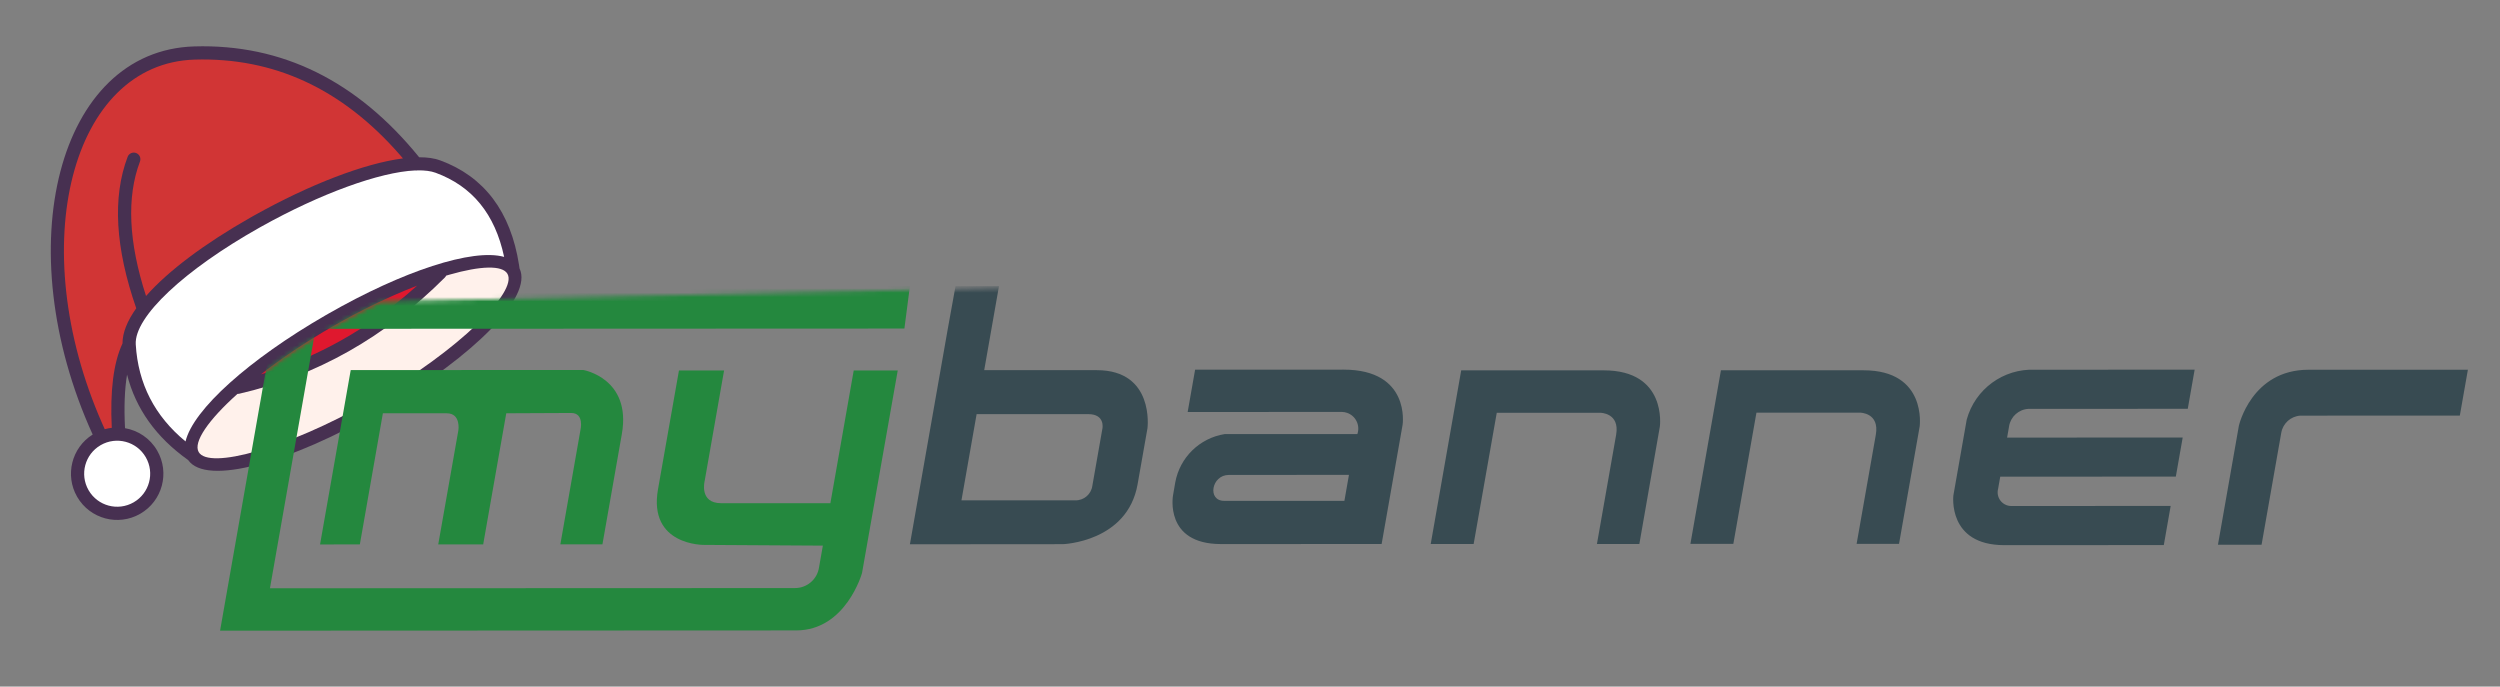
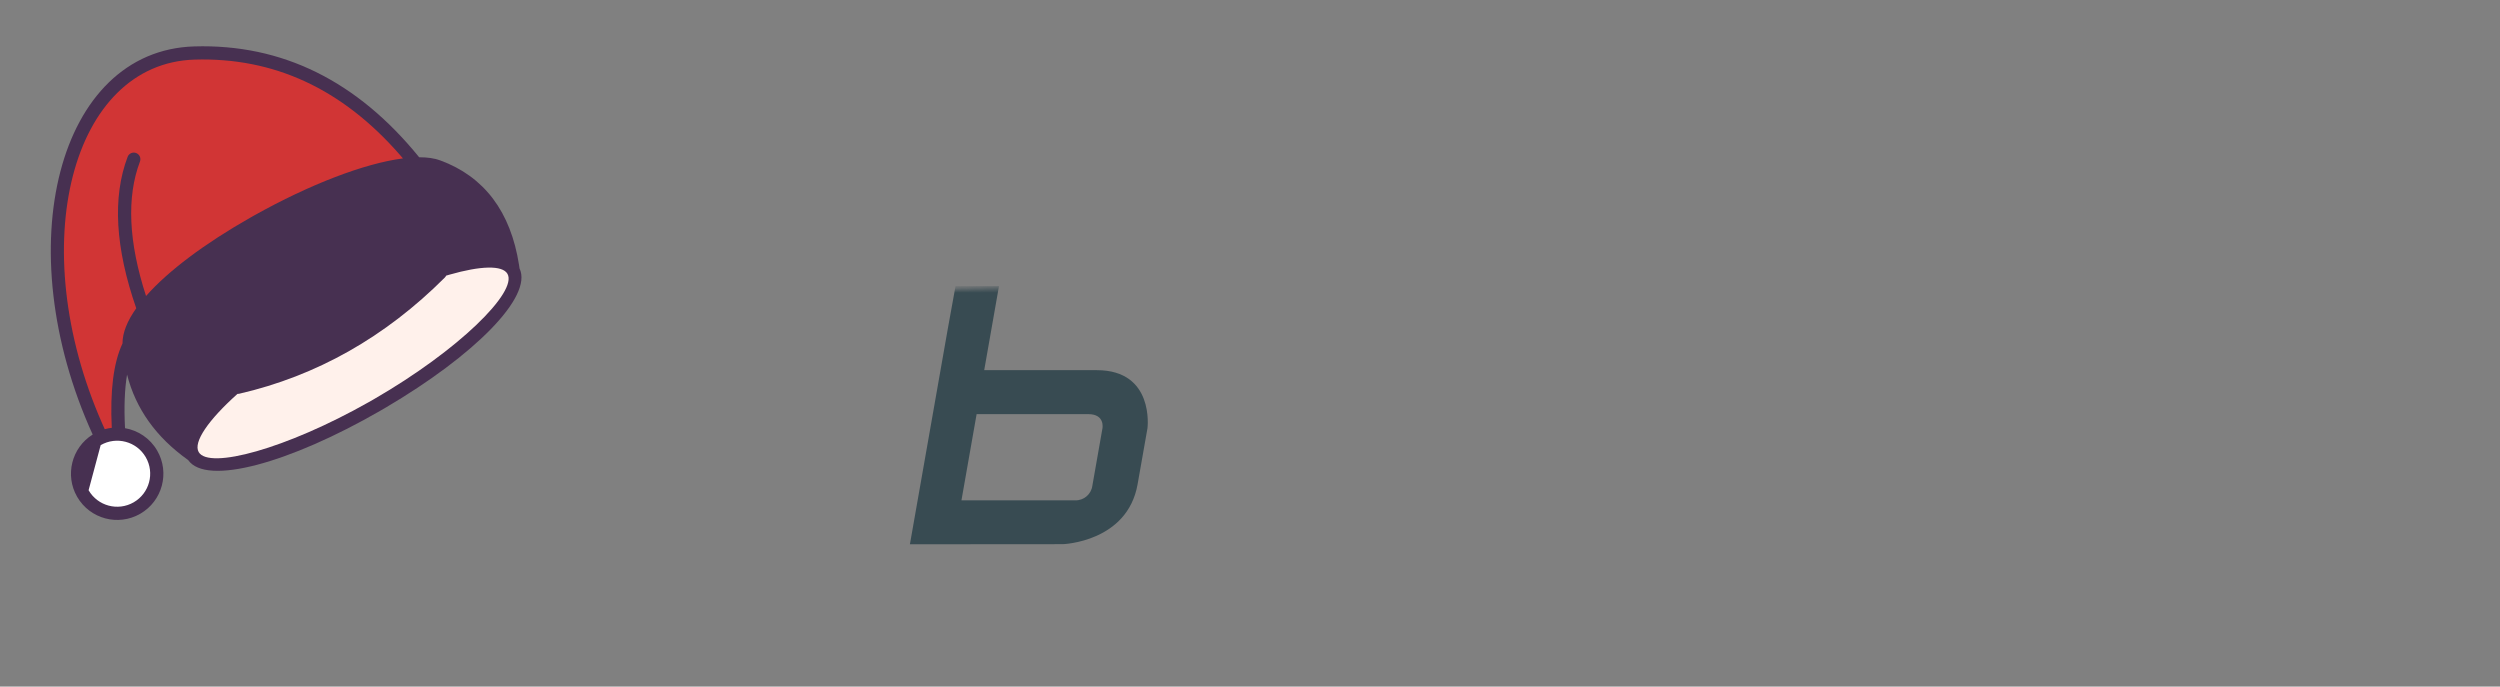
<svg xmlns="http://www.w3.org/2000/svg" width="568" height="156" viewBox="0 0 568 156" fill="none">
  <rect x="0" y="0" width="568" height="156" fill="#808080" stroke="none" />
  <path d="M44.138 10.545C13.172 11.463 1.669 56.081 21.056 98.729C16.28 101.709 14.692 107.965 17.53 112.88C20.429 117.902 26.851 119.623 31.873 116.723C36.895 113.824 38.616 107.402 35.716 102.38C34.094 99.571 31.37 97.794 28.405 97.282C28.158 92.496 28.317 88.436 28.868 85.108C30.84 92.877 35.478 99.365 42.743 104.519C46.9 110.472 65.892 105.165 86.468 93.285L87.697 92.569C107.64 80.834 121.125 67.43 118.043 60.999L117.922 60.185C116.034 48.113 110.041 40.127 100.011 36.438C98.703 35.956 97.093 35.727 95.233 35.73C81.151 18.38 64.083 9.953 44.138 10.545Z" fill="#473051" />
-   <path d="M22.873 101.135C26.46 99.064 31.047 100.293 33.118 103.88C35.189 107.467 33.96 112.054 30.373 114.125C26.786 116.196 22.199 114.967 20.128 111.38C18.056 107.793 19.286 103.206 22.873 101.135Z" fill="white" />
+   <path d="M22.873 101.135C26.46 99.064 31.047 100.293 33.118 103.88C35.189 107.467 33.96 112.054 30.373 114.125C26.786 116.196 22.199 114.967 20.128 111.38Z" fill="white" />
  <path d="M101.328 62.698L101.362 62.626L102.165 62.391C109.182 60.386 114.138 60.21 115.292 62.21C117.65 66.294 104.223 79.57 84.968 90.687L83.814 91.347C64.991 102 47.455 106.713 45.144 102.71C43.846 100.461 47.333 95.426 53.943 89.499C54.072 89.504 54.205 89.492 54.337 89.462C71.949 85.398 87.531 76.59 101.06 63.061C101.17 62.951 101.259 62.828 101.328 62.698Z" fill="#FFF1EB" />
-   <path d="M98.975 39.253C107.296 42.314 112.465 48.629 114.539 58.369C107.385 56.373 91.539 61.576 74.523 71.316L73.968 71.635C56.618 81.652 43.878 93.031 42.154 100.295C35.129 94.502 31.378 87.182 30.843 78.256C30.464 71.95 42.002 61.281 58.792 51.81L59.302 51.523C72.784 43.985 86.285 39.087 94.298 38.727C94.482 38.758 94.671 38.753 94.855 38.712C96.499 38.679 97.89 38.854 98.975 39.253Z" fill="white" />
  <path d="M91.187 35.568L91.549 35.989C82.766 37.124 70.338 41.916 57.838 48.905L56.758 49.514C46.523 55.338 38.222 61.533 33.181 67.249C29.185 54.954 28.747 44.776 31.801 36.699C32.094 35.924 31.703 35.058 30.928 34.765C30.153 34.472 29.288 34.863 28.995 35.638C25.512 44.849 26.191 56.323 30.955 70.04C28.92 72.907 27.819 75.609 27.834 78.026C25.78 82.422 24.985 88.802 25.396 97.199C24.861 97.262 24.327 97.366 23.799 97.514L23.218 96.215C5.375 55.628 16.293 14.372 44.227 13.543C62.201 13.01 77.676 20.154 90.742 35.057L91.187 35.568Z" fill="#D13535" />
-   <path d="M94.761 64.902L94.34 65.28C83.826 74.629 72.145 81.217 59.285 85.054C63.889 81.469 69.388 77.744 75.468 74.233C81.949 70.492 88.311 67.444 93.991 65.203L94.761 64.902Z" fill="#DF182E" />
  <mask id="mask0_7487_38807" style="mask-type:alpha" maskUnits="userSpaceOnUse" x="42" y="58" width="526" height="98">
    <path d="M562 58L86.5 68.5C86.5 68.5 81 71 75 74.5C69 78 64 81.5 64 81.5L60 84.5L42 146.5L568 155.5L562 58Z" fill="white" />
  </mask>
  <g mask="url(#mask0_7487_38807)">
-     <path d="M279.179 107.906C275.256 107.906 274.219 113.796 278.145 113.794H305.447L306.481 107.891L279.179 107.906ZM331.985 84.143L325.058 123.594H334.811L340.063 93.786H363.61C363.61 93.786 368.064 93.786 367.185 98.787L362.822 123.597H372.46L377.123 96.896C377.123 96.896 378.833 84.143 364.37 84.143H331.985ZM390.999 84.118L384.062 123.561H393.814L399.064 93.755H422.616C422.616 93.755 427.065 93.755 426.189 98.756L421.823 123.564H431.459L436.152 96.883C436.152 96.883 437.862 84.13 423.401 84.13L390.999 84.118ZM305.259 83.981C320.505 83.981 318.678 96.467 318.678 96.467L313.906 123.597L277.41 123.612C264.472 123.612 266.51 112.551 266.51 112.551L267.018 109.606C268.049 103.94 272.542 99.54 278.228 98.627H308.39C308.723 97.677 308.664 96.634 308.226 95.728C307.788 94.822 307.008 94.128 306.057 93.799C305.685 93.669 305.295 93.598 304.901 93.59L269.836 93.608L271.528 83.996L305.259 83.981ZM560.705 84.001L558.873 94.419L522.636 94.434C520.459 94.574 518.664 96.193 518.301 98.344L513.826 123.769H503.917L508.673 96.726C508.673 96.726 511.517 84.021 524.465 84.006L560.705 84.001ZM456.477 96.784L456.014 99.422L495.908 99.404L494.347 108.285L454.454 108.3L453.971 111.052C453.722 111.979 453.915 112.97 454.495 113.735C455.075 114.501 455.976 114.955 456.937 114.965L493.176 114.947L491.616 123.841L455.374 123.858C442.415 123.858 443.808 112.556 443.808 112.556L446.839 95.326C448.742 88.385 455.195 83.686 462.385 84.003L498.624 83.988L497.061 92.882L460.822 92.897C458.637 93.033 456.833 94.656 456.467 96.815L456.477 96.784Z" fill="#384B52" />
-     <path d="M79.683 84.081L72.716 123.697L81.757 123.692L86.989 93.9H101.505C104.773 93.9 104.14 97.774 104.14 97.774L99.567 123.692H109.779L115.023 93.897C115.023 93.897 126.752 93.828 129.776 93.828C132.8 93.828 131.888 97.64 131.888 97.64L127.314 123.669H136.875L141.287 98.588C143.5 85.959 132.536 84.061 132.536 84.061L79.683 84.081Z" fill="#24883E" />
-     <path d="M61.333 133.655L71.7 74.705L205.48 74.647L206.732 65L63.752 65.065L50 143.291L180.887 143.232C192.22 143.23 195.849 130.2 195.849 130.2L203.967 84.168H193.966L188.663 114.329H163.858C158.766 114.329 160.105 109.247 160.105 109.247L164.511 84.165H154.261L149.496 111.178C147.24 123.984 159.945 123.802 159.945 123.802L186.953 123.967L186.089 128.873C185.699 131.631 183.311 133.663 180.527 133.607L61.333 133.655Z" fill="#24883E" />
    <path fill-rule="evenodd" clip-rule="evenodd" d="M226.969 65L223.612 84.1H249.189C262.369 84.1 260.71 97.275 260.71 97.275L258.461 110.028C256.152 123.145 241.505 123.633 241.505 123.633L206.732 123.661L215.349 74.651L217.096 65.004L226.969 65ZM221.887 94.092L218.441 113.68H244.257C246.232 113.746 247.933 112.301 248.186 110.341L250.473 97.339C250.473 97.339 251.133 94.09 247.253 94.09L221.887 94.092Z" fill="#384B52" />
  </g>
</svg>